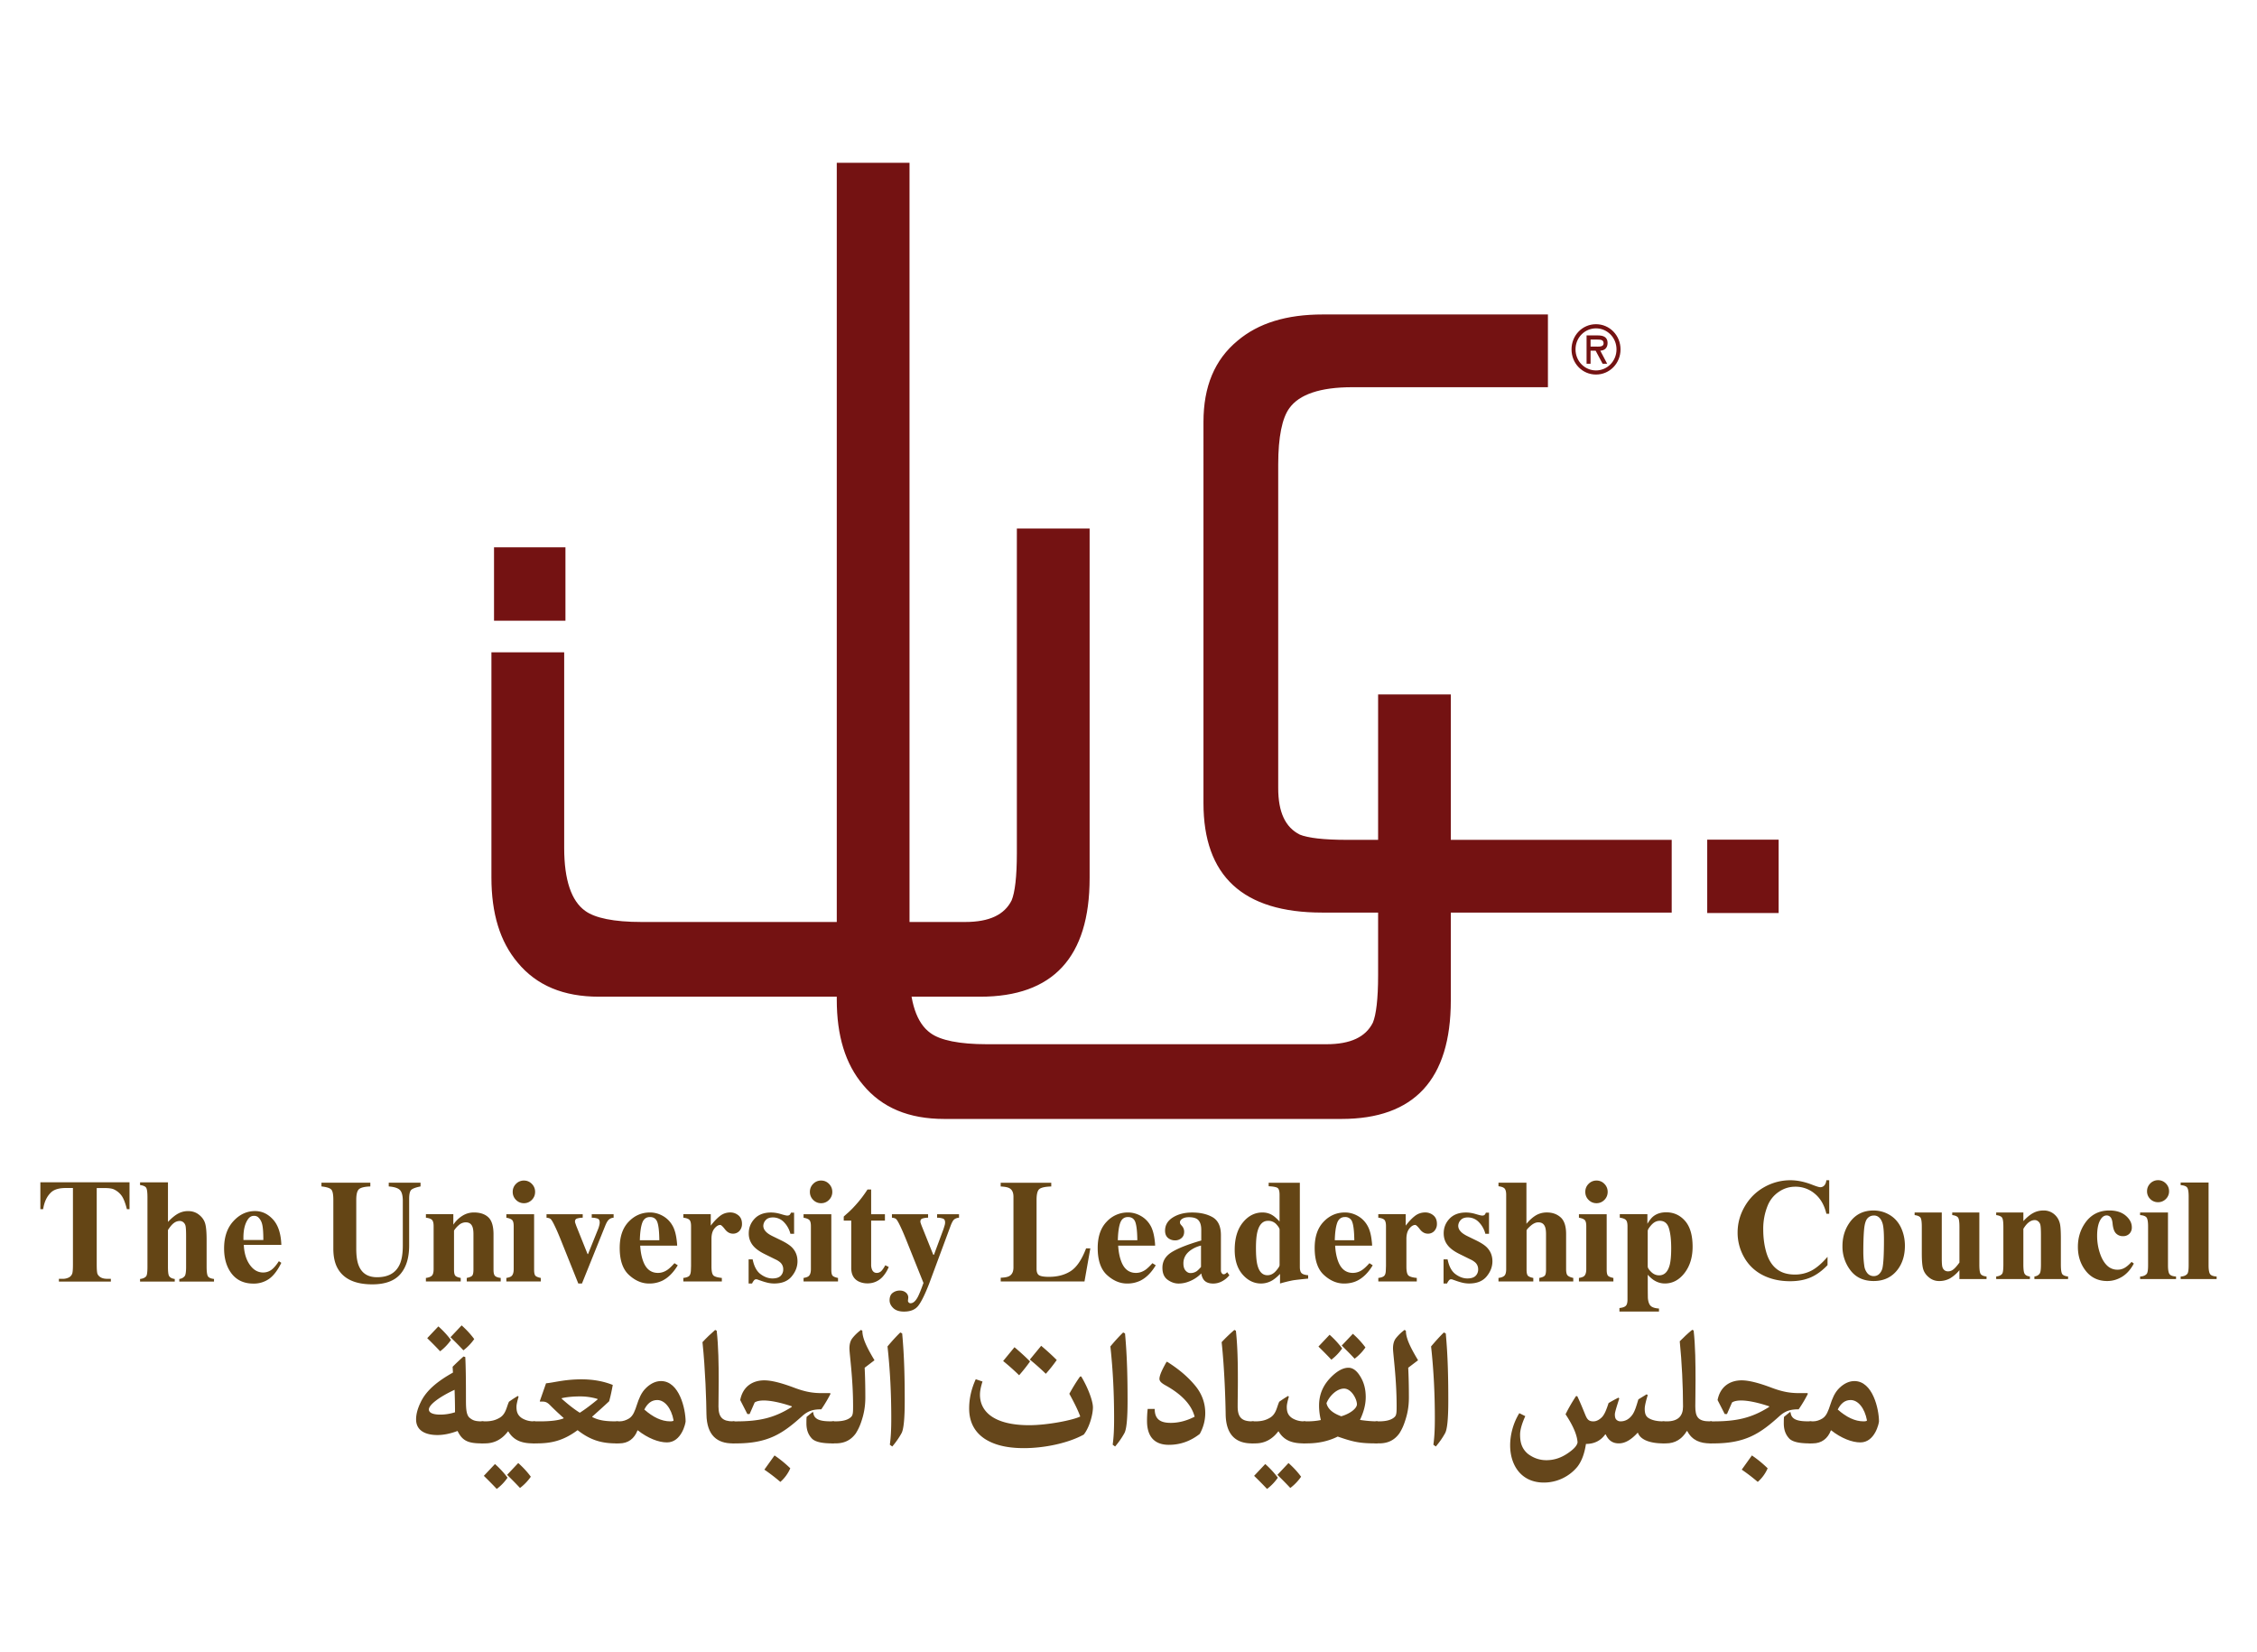
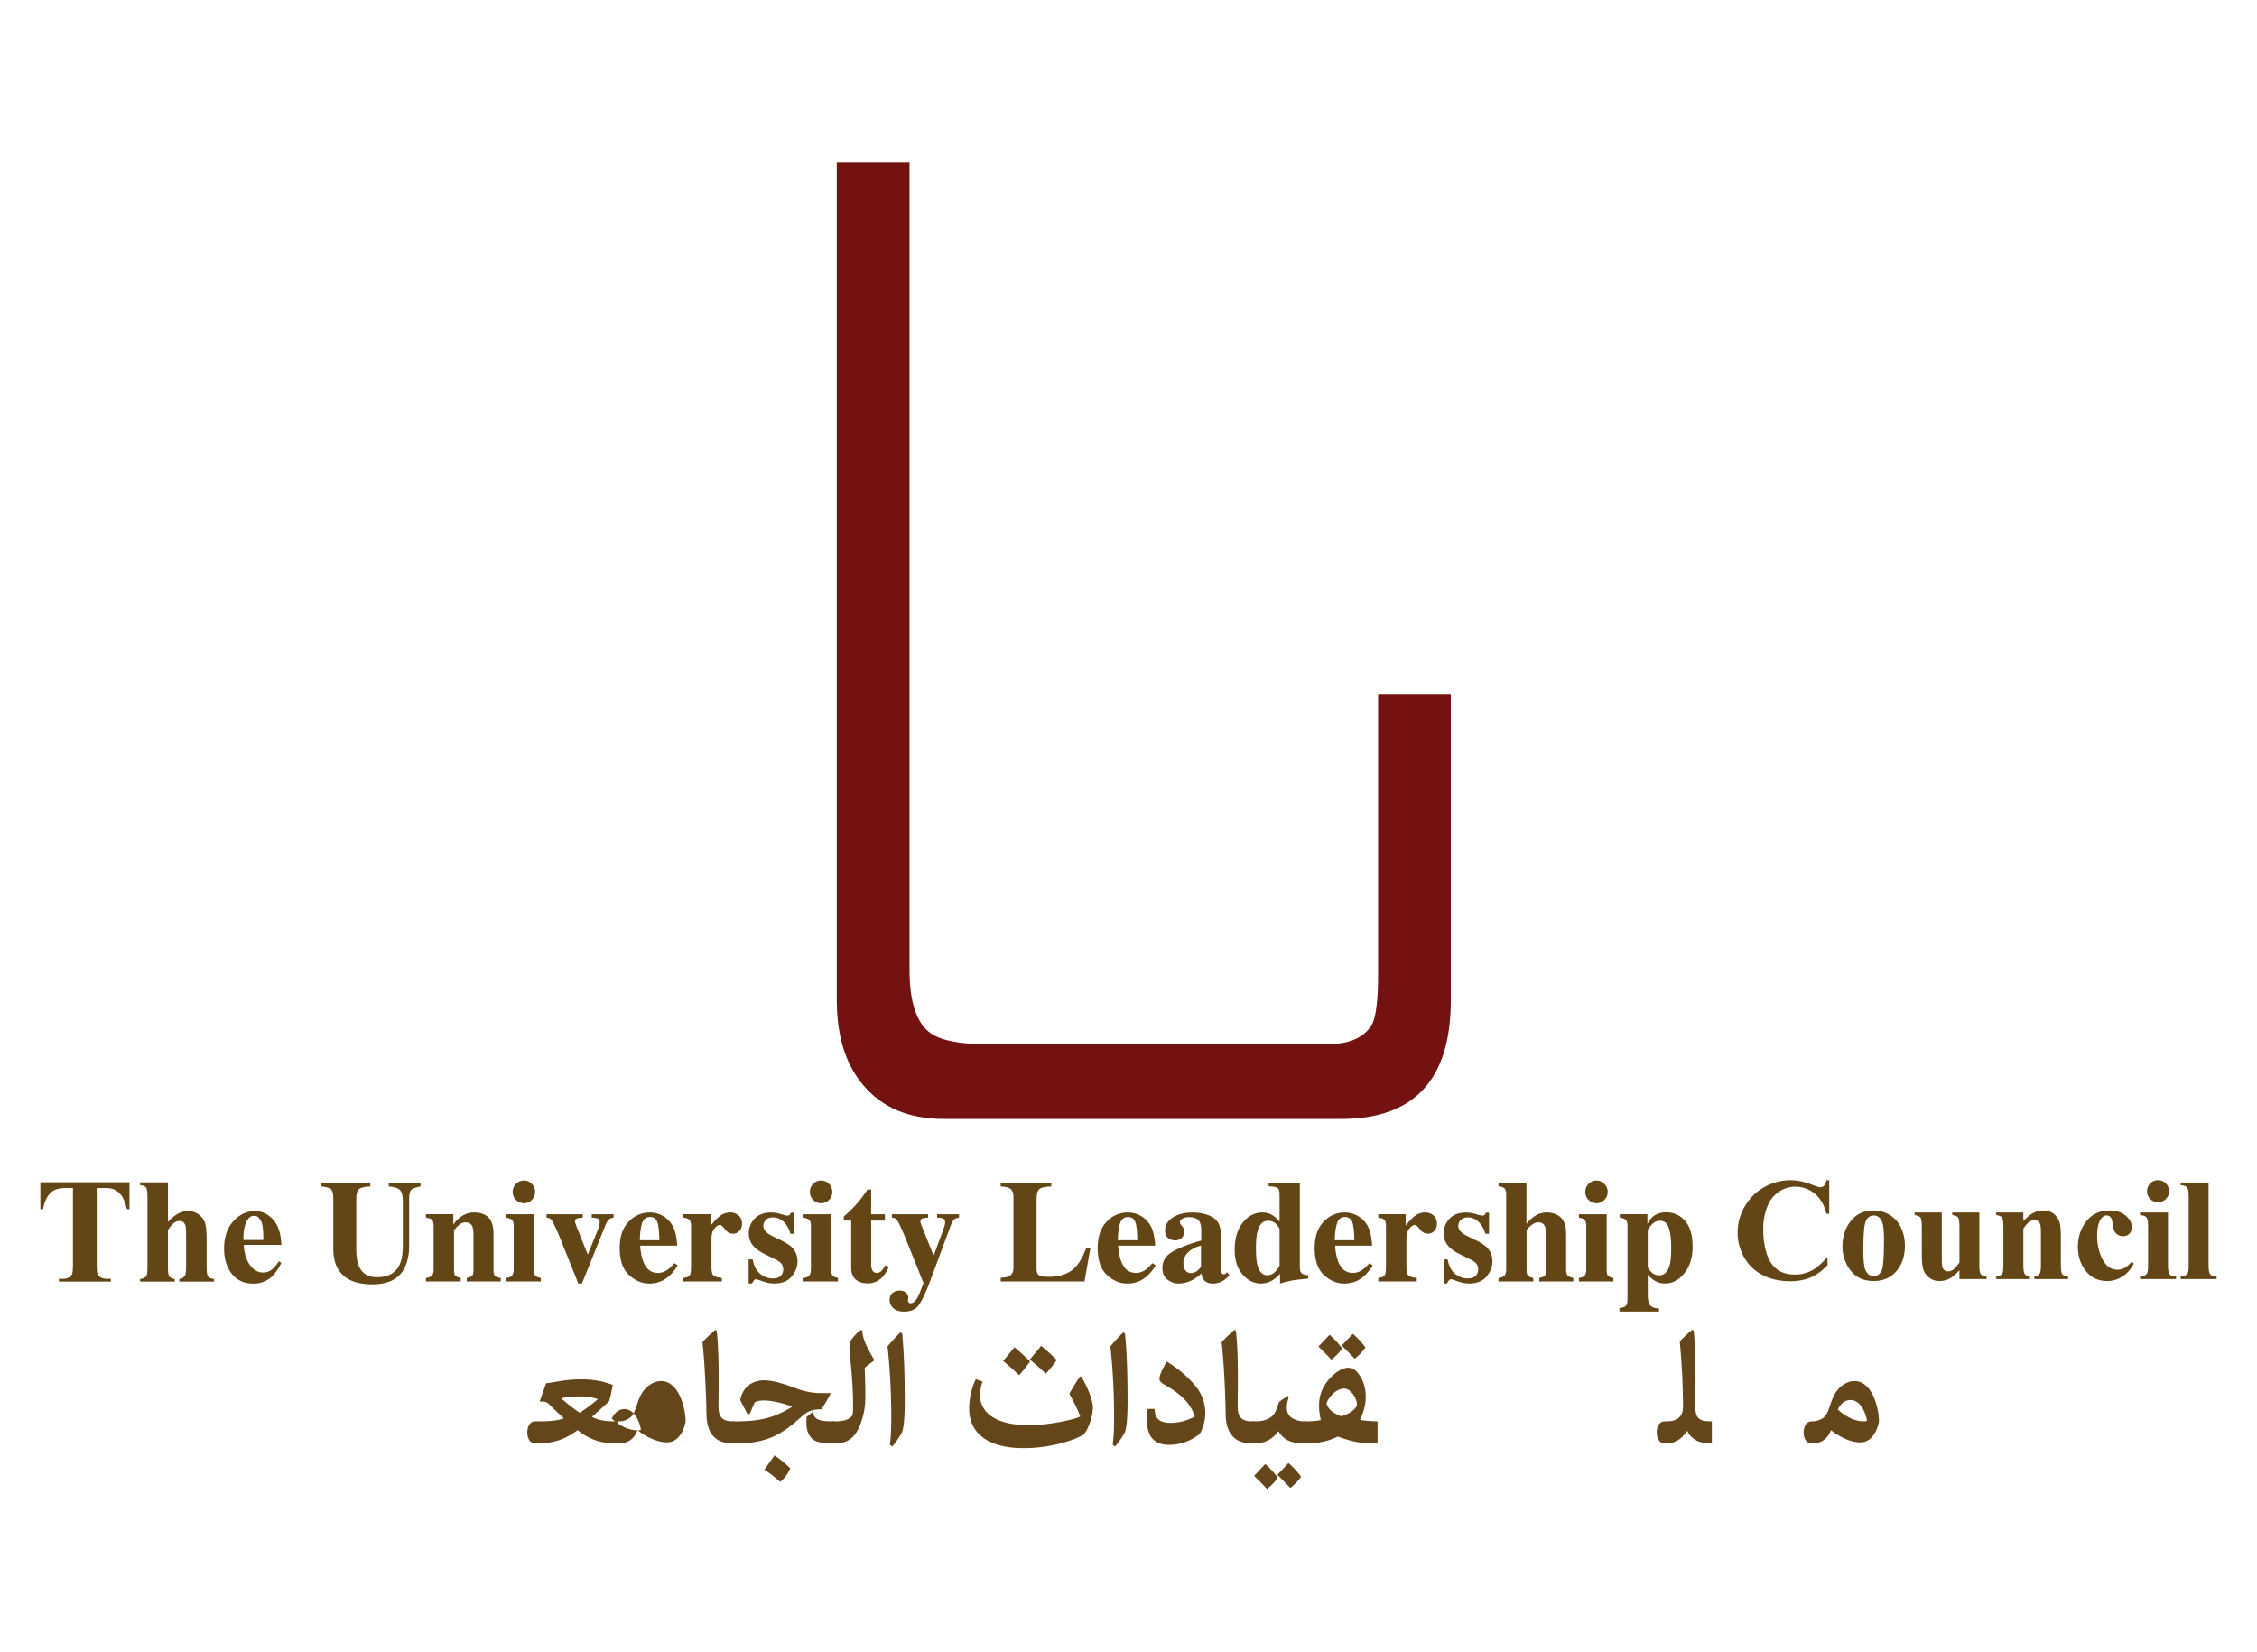
<svg xmlns="http://www.w3.org/2000/svg" width="138" height="101">
  <path d="M22.643 72.321v.228c-.342.011-.571.066-.687.16-.115.096-.173.314-.173.655v2.992c0 .455.053.805.16 1.054.193.46.563.689 1.11.689.679 0 1.139-.255 1.377-.765.133-.278.199-.67.199-1.173V73.43c0-.319-.059-.541-.175-.662-.116-.119-.345-.194-.685-.22v-.228h1.944v.228c-.283.056-.469.124-.56.202-.091.081-.136.265-.136.552v2.857c0 .758-.182 1.344-.544 1.757s-.933.619-1.71.619c-1.016 0-1.711-.309-2.085-.922-.199-.325-.297-.745-.297-1.261v-2.989c0-.336-.044-.547-.133-.632-.088-.088-.285-.149-.593-.184v-.228h2.988zM26.042 78.143c.161-.02.28-.064.356-.132.077-.068.115-.205.115-.409v-2.623c0-.184-.031-.309-.093-.379s-.188-.117-.378-.141v-.213h1.676v.641c.141-.215.32-.394.538-.534.218-.141.458-.213.723-.213.38 0 .674.1.883.298.208.198.313.545.313 1.041v2.159c0 .2.033.33.101.388.067.06.18.098.339.117v.215h-2.077v-.215c.158-.032.267-.075.324-.13.058-.056.086-.182.086-.375v-2.163c0-.204-.02-.355-.061-.458-.069-.183-.206-.274-.41-.274a.637.637 0 0 0-.421.168 1.472 1.472 0 0 0-.296.337v2.391c0 .193.029.319.087.375.057.055.166.098.323.13v.215h-2.129v-.216zM30.96 78.143c.155-.025.262-.064.319-.117.086-.079.13-.22.13-.424v-2.623c0-.184-.03-.307-.091-.373-.061-.065-.18-.114-.358-.146v-.213h1.697v3.392c0 .193.029.319.086.375.057.055.166.098.323.13v.215H30.96v-.216zm.59-5.753a.66.66 0 0 1 .486-.202c.187 0 .348.067.481.202.134.136.201.3.201.489 0 .194-.067.358-.201.492s-.295.202-.481.202a.663.663 0 0 1-.486-.202.67.67 0 0 1-.201-.492.67.67 0 0 1 .201-.489M35.629 74.246v.213a1.234 1.234 0 0 0-.354.053c-.079.028-.119.092-.119.186 0 .025.011.068.033.13l.049.139.688 1.716h.029l.615-1.528c.029-.072.053-.147.071-.224a.752.752 0 0 0 .027-.179c0-.124-.042-.205-.125-.236a1.026 1.026 0 0 0-.362-.056v-.213h1.337v.213a.474.474 0 0 0-.29.115c-.074.067-.148.191-.22.37l-1.425 3.539h-.224l-1.062-2.649a18.04 18.04 0 0 0-.218-.523 9.5 9.5 0 0 0-.223-.477c-.08-.158-.144-.256-.189-.296-.046-.041-.129-.068-.25-.079v-.213h2.212zM38.434 74.71c.362-.381.798-.57 1.308-.57.292 0 .565.079.822.232.256.153.453.368.592.641.103.206.176.475.216.803.02.153.031.271.031.354h-2.259c.021.357.078.666.173.928.172.49.477.737.913.737.208 0 .404-.066.589-.196.112-.079.252-.211.419-.398l.203.128c-.273.454-.59.769-.951.945a1.821 1.821 0 0 1-.804.171c-.436 0-.843-.173-1.224-.52-.381-.346-.571-.896-.571-1.657 0-.687.181-1.219.543-1.598m1.879 1.127c-.005-.526-.046-.895-.121-1.104-.075-.208-.225-.314-.451-.314-.231 0-.389.121-.474.361-.085.243-.133.594-.145 1.057h1.191zM41.782 78.143c.17-.02.288-.06.354-.121.066-.062.102-.18.108-.354l.009-.263v-2.427c0-.188-.032-.315-.095-.383-.064-.068-.189-.113-.376-.137v-.213h1.676v.7c.187-.247.374-.442.558-.587.185-.146.399-.22.641-.22.181 0 .345.06.491.177.146.119.219.292.219.518a.622.622 0 0 1-.153.432.518.518 0 0 1-.401.171c-.188 0-.35-.09-.486-.267-.138-.177-.234-.266-.288-.266-.119 0-.237.072-.357.219-.12.147-.18.357-.18.633v1.69c0 .294.042.477.127.552.085.074.254.121.507.145v.215h-2.354v-.214zM45.772 77.006h.247c.086.428.247.728.483.904.236.175.478.264.726.264.227 0 .395-.053.501-.155a.54.54 0 0 0 .16-.408.552.552 0 0 0-.173-.409 1.191 1.191 0 0 0-.307-.195l-.656-.324c-.345-.17-.593-.357-.742-.558a1.138 1.138 0 0 1-.229-.711c0-.345.12-.644.358-.895s.573-.377 1.002-.377c.187 0 .386.03.596.094.21.062.341.094.393.094.072 0 .123-.017.153-.047a.348.348 0 0 0 .075-.13h.194v1.292h-.224a1.569 1.569 0 0 0-.41-.728.925.925 0 0 0-.665-.274c-.196 0-.342.055-.438.166a.528.528 0 0 0-.145.355.49.49 0 0 0 .129.314c.084.109.242.218.476.33l.484.236c.299.146.518.288.656.424.23.232.345.518.345.858 0 .332-.119.641-.356.926-.237.288-.594.431-1.069.431-.118 0-.237-.013-.356-.036a3.803 3.803 0 0 1-.443-.13l-.151-.052c-.055-.021-.089-.031-.102-.036a.323.323 0 0 0-.049-.004.164.164 0 0 0-.128.06.84.84 0 0 0-.123.198h-.211v-1.477zM49.132 78.143c.156-.025.262-.064.319-.117.086-.079.13-.22.13-.424v-2.623c0-.184-.03-.307-.091-.373-.061-.065-.181-.114-.358-.146v-.213h1.697v3.392c0 .193.028.319.086.375.058.055.166.098.324.13v.215h-2.107v-.216zm.589-5.753a.657.657 0 0 1 .485-.202c.188 0 .348.067.482.202.133.136.201.3.201.489a.67.67 0 0 1-.201.492.657.657 0 0 1-.482.202.66.66 0 0 1-.485-.202.67.67 0 0 1-.201-.492.67.67 0 0 1 .201-.489M51.589 74.638v-.249a16.5 16.5 0 0 1 .289-.258c.153-.143.296-.287.432-.44.268-.294.511-.613.73-.954h.225v1.51h.842v.392h-.842v2.688a.76.76 0 0 0 .056.312c.058.13.152.196.286.196a.387.387 0 0 0 .289-.124c.078-.083.155-.198.233-.343l.211.104a2.068 2.068 0 0 1-.371.599 1.229 1.229 0 0 1-.928.404 1.22 1.22 0 0 1-.543-.117c-.299-.151-.45-.426-.451-.824v-2.896h-.458zM54.577 79.06a.695.695 0 0 1 .444-.145c.15 0 .274.043.37.126a.392.392 0 0 1 .145.3l-.021.196c0 .038.015.074.045.106a.152.152 0 0 0 .115.047c.154 0 .296-.121.43-.362.083-.151.203-.442.359-.879l-1.048-2.615a20.734 20.734 0 0 0-.218-.523 9.5 9.5 0 0 0-.223-.477c-.08-.158-.144-.256-.19-.296-.046-.041-.129-.068-.25-.079v-.213h2.211v.213a1.15 1.15 0 0 0-.339.049c-.088.027-.132.09-.132.188 0 .02.005.047.015.083.01.034.032.096.067.188l.705 1.757h.044l.582-1.569c.028-.088.052-.164.071-.23a.609.609 0 0 0 .027-.172c0-.124-.041-.205-.123-.236a1.028 1.028 0 0 0-.365-.056v-.213h1.339v.213a.535.535 0 0 0-.282.094c-.074.053-.149.183-.228.39l-1.321 3.562c-.257.658-.478 1.104-.663 1.34-.185.236-.475.354-.87.354-.288 0-.506-.072-.656-.215-.151-.146-.225-.303-.225-.476 0-.205.062-.357.185-.45M61.184 78.13c.242-.009.415-.041.518-.096.176-.094.264-.271.264-.532v-4.325c0-.26-.083-.434-.25-.523-.098-.056-.275-.089-.531-.104v-.228h3.092v.228c-.36.011-.599.062-.719.151-.12.09-.179.311-.179.664v4.221c0 .197.051.329.153.392.103.063.302.098.599.098.532 0 .979-.119 1.341-.355s.673-.698.935-1.386h.259l-.357 2.024h-5.122v-.229zM67.66 74.71a1.74 1.74 0 0 1 1.308-.57c.291 0 .566.079.821.232.256.153.454.368.594.641.102.206.174.475.215.803.02.153.029.271.029.354h-2.258c.021.357.079.666.175.928.172.49.477.737.913.737.207 0 .402-.066.588-.196.111-.079.25-.211.418-.398l.203.128c-.273.454-.59.769-.95.945a1.828 1.828 0 0 1-.805.171c-.435 0-.843-.173-1.225-.52-.379-.346-.569-.896-.569-1.657.001-.687.18-1.219.543-1.598m1.88 1.127c-.006-.526-.047-.895-.121-1.104-.074-.208-.226-.314-.451-.314-.23 0-.39.121-.475.361-.086.243-.133.594-.146 1.057h1.193zM71.646 76.564c.381-.234.984-.473 1.803-.711v-.649c0-.264-.057-.46-.17-.586-.109-.127-.307-.189-.586-.189-.16 0-.291.03-.393.09s-.154.134-.154.224c0 .034.008.063.018.087.014.023.029.049.053.075l.053.06a.524.524 0 0 1 .133.353c0 .17-.055.3-.168.392a.581.581 0 0 1-.385.136.669.669 0 0 1-.436-.15c-.119-.103-.178-.25-.178-.441 0-.343.16-.613.479-.813.32-.2.713-.3 1.18-.3.5 0 .92.098 1.256.292.334.2.5.562.5 1.09v2.165c0 .062.018.117.053.162.031.045.066.068.109.068a.21.21 0 0 0 .092-.02.678.678 0 0 0 .129-.108l.133.188a1.422 1.422 0 0 1-.574.428 1.124 1.124 0 0 1-.42.079c-.262 0-.453-.077-.574-.232a.857.857 0 0 1-.148-.388 2.09 2.09 0 0 1-.832.524 1.721 1.721 0 0 1-.553.096c-.24 0-.467-.079-.678-.234s-.314-.398-.314-.727c-.002-.405.19-.724.572-.961m1.543 1.153c.066-.054.15-.135.244-.245v-1.308a1.827 1.827 0 0 0-.621.275c-.303.213-.455.483-.455.812 0 .196.045.343.133.443.088.1.188.151.297.151a.67.67 0 0 0 .402-.128M75.992 74.753c.332-.409.732-.613 1.199-.613.234 0 .441.06.621.175.113.07.254.195.424.377v-1.636c0-.226-.043-.366-.129-.421-.086-.054-.268-.086-.537-.099v-.215h1.906v5.142c0 .184.033.312.104.384.068.07.205.114.404.13v.206c-.494.049-.812.085-.957.111a9.073 9.073 0 0 0-.762.189v-.588a2.365 2.365 0 0 1-.457.388c-.219.132-.453.2-.707.2-.432 0-.809-.186-1.129-.554-.318-.368-.479-.871-.479-1.506.001-.703.167-1.262.499-1.67m2.018 2.968c.15-.173.227-.294.227-.362v-2.171c0-.073-.066-.182-.195-.324a.663.663 0 0 0-.516-.213c-.312 0-.527.22-.641.658-.061.236-.092.568-.092.998 0 .46.029.806.088 1.039.105.42.311.631.615.631.192 0 .361-.085.514-.256M80.926 74.71c.361-.381.799-.57 1.307-.57.293 0 .564.079.822.232.256.153.453.368.592.641.105.206.178.475.217.803.02.153.031.271.031.354h-2.26c.021.357.078.666.172.928.176.49.48.737.914.737a1 1 0 0 0 .588-.196c.113-.079.254-.211.422-.398l.201.128c-.271.454-.592.769-.951.945-.232.113-.5.171-.803.171-.436 0-.844-.173-1.225-.52-.381-.346-.57-.896-.57-1.657 0-.687.181-1.219.543-1.598m1.881 1.127c-.008-.526-.047-.895-.123-1.104a.44.44 0 0 0-.451-.314c-.23 0-.389.121-.475.361-.084.243-.133.594-.145 1.057h1.194zM84.273 78.143c.17-.02.287-.06.354-.121.068-.062.104-.18.107-.354l.01-.263v-2.427c0-.188-.033-.315-.094-.383-.064-.068-.189-.113-.377-.137v-.213h1.676v.7c.188-.247.371-.442.557-.587.186-.146.398-.22.641-.22a.76.76 0 0 1 .492.177c.146.119.219.292.219.518a.618.618 0 0 1-.154.432.513.513 0 0 1-.4.171c-.188 0-.35-.09-.486-.267-.135-.177-.234-.266-.287-.266-.119 0-.238.072-.357.219-.119.147-.182.357-.182.633v1.69c0 .294.043.477.129.552.084.074.256.121.506.145v.215h-2.352v-.214zM88.264 77.006h.246c.086.428.246.728.482.904.236.175.479.264.727.264.227 0 .395-.053.5-.155a.537.537 0 0 0 .16-.408.552.552 0 0 0-.172-.409 1.228 1.228 0 0 0-.307-.195l-.656-.324c-.348-.17-.594-.357-.742-.558-.154-.2-.23-.438-.23-.711 0-.345.119-.644.357-.895.24-.251.574-.377 1.004-.377.186 0 .385.03.596.094.211.062.34.094.393.094.07 0 .123-.017.154-.047a.347.347 0 0 0 .074-.13h.193v1.292h-.223a1.58 1.58 0 0 0-.412-.728.919.919 0 0 0-.664-.274c-.195 0-.342.055-.438.166a.528.528 0 0 0-.145.355.49.49 0 0 0 .129.314c.084.109.242.218.475.33l.484.236c.299.146.52.288.656.424.23.232.346.518.346.858 0 .332-.119.641-.355.926-.238.288-.594.431-1.07.431-.117 0-.236-.013-.355-.036a3.747 3.747 0 0 1-.443-.13l-.148-.052c-.057-.021-.09-.031-.104-.036a.308.308 0 0 0-.051-.004.154.154 0 0 0-.125.06.726.726 0 0 0-.123.198h-.213v-1.477zM91.623 78.143c.162-.02.281-.064.355-.132.076-.068.115-.205.115-.409v-4.546c0-.179-.033-.305-.094-.377-.064-.072-.189-.119-.377-.143v-.215h1.709v2.513c.184-.222.373-.392.572-.514.201-.119.426-.181.676-.181.34 0 .621.1.844.3.221.198.334.539.334 1.019v2.144c0 .202.031.334.1.396.068.062.182.11.338.145v.215h-2.078v-.215c.16-.032.27-.075.326-.13.059-.056.086-.182.086-.375v-2.163c0-.204-.02-.355-.061-.458-.07-.183-.205-.274-.41-.274-.154 0-.311.072-.473.215-.162.141-.246.238-.246.29v2.391c0 .193.031.319.088.375.059.055.166.098.324.13v.215h-2.129v-.216zM96.541 78.143c.158-.025.262-.064.322-.117.084-.079.127-.22.127-.424v-2.623c0-.184-.029-.307-.09-.373-.061-.065-.18-.114-.359-.146v-.213h1.697v3.392c0 .193.029.319.086.375.059.055.166.098.324.13v.215h-2.107v-.216zm.59-5.753a.658.658 0 0 1 .484-.202.65.65 0 0 1 .482.202c.133.136.201.3.201.489 0 .194-.068.358-.201.492s-.295.202-.482.202c-.189 0-.35-.068-.484-.202s-.201-.298-.201-.492c0-.19.066-.354.201-.489M99.016 79.984c.191-.021.32-.066.389-.135.07-.067.105-.195.105-.385v-4.486c0-.188-.033-.315-.1-.381-.062-.066-.189-.113-.371-.139v-.213h1.688v.588c.121-.202.238-.354.354-.449.209-.169.473-.254.797-.254.461 0 .848.177 1.154.528.307.354.459.877.459 1.575 0 .647-.164 1.184-.494 1.61-.33.426-.732.639-1.203.639-.242 0-.471-.07-.688-.213a1.874 1.874 0 0 1-.357-.324v.755c.002.402.006.628.008.677.021.234.082.396.18.483.1.088.266.139.498.153v.184h-2.418v-.213zm3.076-2.638c.059-.236.09-.574.09-1.016 0-.513-.045-.919-.139-1.224-.092-.305-.279-.456-.561-.456-.189 0-.359.085-.512.254-.148.168-.223.289-.223.366v2.171c0 .088.07.198.213.337s.305.206.482.206c.322 0 .537-.213.65-.638" fill="#644515" />
  <path d="M84.262 42.464v17.181c0 1.443-.121 2.406-.32 2.887-.443.882-1.363 1.32-2.846 1.32H60.34c-1.684 0-2.845-.24-3.446-.682-.841-.598-1.283-1.882-1.283-3.845V9.955h-4.448v51.174c0 2.203.523 3.926 1.604 5.207 1.161 1.403 2.805 2.085 4.968 2.085h24.283c4.445 0 6.689-2.406 6.689-7.252V42.464h-4.445z" fill="#741212" />
-   <path d="M62.174 32.317v19.854c0 1.441-.119 2.403-.32 2.885-.441.881-1.361 1.321-2.845 1.321H39.224c-1.683 0-2.846-.24-3.446-.681-.84-.601-1.282-1.885-1.282-3.848V39.887h-4.449v13.766c0 2.204.523 3.927 1.605 5.209 1.16 1.402 2.804 2.084 4.967 2.084h23.312c4.447 0 6.692-2.403 6.692-7.252V32.317h-4.449zM82.361 51.355c-1.443 0-2.404-.119-2.885-.32-.883-.441-1.322-1.362-1.322-2.845V28.405c0-1.682.24-2.846.682-3.446.6-.84 1.881-1.282 3.844-1.282h11.965v-4.448H80.877c-2.203 0-3.926.522-5.207 1.604-1.404 1.161-2.086 2.803-2.086 4.966V49.111c0 4.447 2.406 6.691 7.254 6.691h21.375v-4.448H82.361zM30.206 33.466h4.367v4.488h-4.367zM104.385 51.343h4.367v4.488h-4.367zM96.088 21.363c0-.856.66-1.539 1.496-1.539.834 0 1.5.683 1.5 1.539 0 .859-.666 1.539-1.5 1.539-.836 0-1.496-.68-1.496-1.539m.244 0c0 .727.568 1.288 1.252 1.288s1.254-.561 1.254-1.288c0-.725-.57-1.285-1.254-1.285s-1.252.56-1.252 1.285m1.936.88h-.279l-.428-.801h-.309v.801h-.244V20.51h.705c.305 0 .58.094.58.459 0 .341-.223.466-.447.473l.422.801zm-1.016-1.479v.429h.256c.23 0 .541.038.541-.197 0-.218-.18-.232-.381-.232h-.416z" fill="#741212" />
  <path d="M7.919 72.296v1.642h-.16c-.096-.377-.202-.651-.318-.815a1.213 1.213 0 0 0-.479-.396c-.113-.055-.312-.081-.596-.081h-.452v4.681c0 .312.017.504.052.583a.479.479 0 0 0 .201.202c.1.058.236.085.41.085h.201v.167H3.601v-.167h.201a.824.824 0 0 0 .425-.093.426.426 0 0 0 .184-.213c.032-.073.049-.26.049-.566v-4.681h-.439c-.409 0-.706.088-.891.26-.259.241-.424.586-.492 1.033h-.17v-1.642h5.451zM10.27 72.296v2.421c.229-.241.439-.413.631-.514.19-.1.389-.148.595-.148.263 0 .488.074.674.224.187.148.311.323.371.525.062.202.092.541.092 1.018v1.634c0 .319.03.52.089.598.06.081.18.13.363.151v.16h-2.122v-.16a.478.478 0 0 0 .335-.181c.054-.077.081-.267.081-.568V75.59c0-.348-.014-.562-.04-.651a.404.404 0 0 0-.137-.207.346.346 0 0 0-.217-.072.583.583 0 0 0-.349.123c-.114.081-.236.226-.367.431v2.242c0 .3.021.485.067.562.057.101.172.164.349.188v.16H8.564v-.16c.176-.02.301-.074.376-.17.051-.066.076-.26.076-.579v-4.25c0-.317-.029-.516-.087-.592-.058-.077-.18-.128-.365-.151v-.166h1.706zM17.202 76.122h-2.296c.027.556.175.994.443 1.315.206.249.454.373.743.373a.85.85 0 0 0 .487-.151c.146-.101.303-.279.47-.539l.152.099c-.227.462-.477.789-.751.983a1.628 1.628 0 0 1-.953.287c-.621 0-1.091-.238-1.41-.715-.256-.386-.385-.862-.385-1.434 0-.698.189-1.254.567-1.667.377-.413.82-.619 1.326-.619.424 0 .792.175 1.104.521s.479.863.503 1.547m-1.101-.301c0-.48-.026-.809-.079-.987a.817.817 0 0 0-.244-.409.373.373 0 0 0-.25-.079c-.155 0-.282.075-.38.229-.176.266-.264.63-.264 1.092v.155h1.217zM111.844 72.172v2.047h-.172c-.127-.535-.365-.943-.713-1.229a1.814 1.814 0 0 0-1.184-.426c-.371 0-.709.104-1.016.316a1.85 1.85 0 0 0-.674.831 3.746 3.746 0 0 0-.275 1.465c0 .527.068 1.009.199 1.443.135.435.344.762.629.983.283.222.652.334 1.105.334a2.17 2.17 0 0 0 1.021-.244c.309-.164.635-.443.977-.841v.509c-.332.347-.674.596-1.033.751s-.777.232-1.258.232c-.629 0-1.189-.126-1.678-.377a2.695 2.695 0 0 1-1.133-1.09 3.029 3.029 0 0 1-.396-1.51c0-.564.146-1.099.441-1.604s.693-.896 1.193-1.175a3.226 3.226 0 0 1 1.594-.418c.416 0 .854.09 1.316.269.266.104.436.157.51.157.094 0 .174-.033.242-.102s.113-.177.131-.324h.174zM114.551 74.019c.355 0 .686.091.99.272.305.183.535.442.695.781.156.336.236.705.236 1.104 0 .577-.148 1.062-.439 1.45-.355.471-.846.705-1.469.705-.611 0-1.084-.215-1.414-.644a2.375 2.375 0 0 1-.496-1.494c0-.584.168-1.093.504-1.526.342-.432.805-.648 1.393-.648m.017.308a.506.506 0 0 0-.381.168c-.105.11-.176.332-.209.662-.031.328-.049.786-.049 1.373 0 .312.02.601.059.871a.879.879 0 0 0 .205.471.499.499 0 0 0 .357.159.476.476 0 0 0 .326-.108.733.733 0 0 0 .229-.413c.057-.276.086-.832.086-1.673 0-.492-.027-.831-.082-1.016-.055-.186-.137-.319-.246-.402a.438.438 0 0 0-.295-.092M121.023 74.14v3.188c0 .311.027.504.088.581.057.076.174.126.352.146v.156h-1.658v-.543a2.158 2.158 0 0 1-.584.506 1.349 1.349 0 0 1-.654.158.942.942 0 0 1-.611-.211c-.178-.141-.297-.305-.359-.494s-.092-.518-.092-.987v-1.616c0-.309-.027-.498-.084-.575-.059-.074-.176-.126-.355-.149v-.16h1.66v2.783c0 .289.012.477.041.562a.387.387 0 0 0 .129.191.354.354 0 0 0 .209.064.5.5 0 0 0 .281-.083c.117-.075.256-.229.42-.456v-2.178c0-.309-.029-.498-.086-.575-.057-.074-.174-.126-.355-.149v-.159h1.658zM123.715 74.14v.528c.209-.229.408-.393.602-.496.191-.103.396-.153.617-.153a.98.98 0 0 1 .656.219c.176.147.291.328.35.548.047.163.068.482.068.953v1.584c0 .313.029.509.086.586.057.076.174.126.355.146v.156h-2.059v-.156c.152-.021.264-.085.33-.191.047-.074.07-.253.07-.541v-1.812c0-.334-.014-.545-.041-.633a.372.372 0 0 0-.133-.199.316.316 0 0 0-.205-.073c-.25 0-.484.18-.697.535v2.182c0 .305.027.499.086.579.055.081.158.133.314.153v.156h-2.061v-.156c.17-.019.293-.072.365-.166.049-.063.074-.253.074-.566v-2.299c0-.309-.027-.498-.084-.575-.059-.074-.176-.126-.355-.149v-.16h1.662zM130.332 77.161l.137.104c-.191.359-.43.628-.717.805-.285.174-.59.262-.912.262-.543 0-.977-.204-1.303-.613-.324-.409-.488-.9-.488-1.476 0-.556.15-1.043.445-1.465.355-.507.85-.76 1.477-.76.42 0 .754.104 1.004.317.246.213.371.449.371.709a.53.53 0 0 1-.15.397.532.532 0 0 1-.393.147.573.573 0 0 1-.426-.171c-.111-.112-.18-.314-.207-.604-.018-.183-.061-.311-.125-.383a.31.31 0 0 0-.234-.109c-.141 0-.26.075-.357.222-.152.224-.229.566-.229 1.028 0 .384.062.75.184 1.099.123.352.289.611.5.781a.89.89 0 0 0 .566.188.836.836 0 0 0 .406-.1c.127-.065.279-.19.451-.378M132.557 74.14v3.226c0 .29.035.473.102.552.066.081.197.125.391.138v.156h-2.197v-.156c.18-.006.312-.06.4-.157.059-.066.088-.242.088-.532v-2.376c0-.287-.035-.471-.1-.552-.068-.078-.197-.125-.389-.139v-.16h1.705zm-.608-1.974a.65.65 0 0 1 .479.2.655.655 0 0 1 .195.475.642.642 0 0 1-.197.475.653.653 0 0 1-.477.196.65.65 0 0 1-.477-.196.648.648 0 0 1-.195-.475c0-.186.066-.343.195-.475a.655.655 0 0 1 .477-.2M135.039 72.307v5.059c0 .29.035.473.102.552.064.081.197.125.391.138v.156h-2.199v-.156c.182-.006.314-.06.402-.157.059-.066.086-.242.086-.532v-4.214c0-.285-.033-.468-.098-.547-.068-.079-.197-.126-.391-.137v-.161h1.707z" fill="#644515" />
-   <path d="M26.743 87.749c-.674 0-1.302-.236-1.302-.958 0-.317.094-.662.277-1.039.365-.781 1.113-1.335 1.977-1.822l-.021-.355c.216-.218.438-.426.667-.629l.108.034c.033.669.04 1.472.04 2.496 0 .565 0 .998.203 1.2.209.181.371.236.769.236h.095v1.348h-.096c-.83 0-1.193-.153-1.483-.76-.412.153-.823.249-1.234.249m.06-6.643c.311.274.566.558.769.834a3.069 3.069 0 0 1-.661.688c-.256-.275-.52-.539-.789-.803l.681-.719zm.991 3.877c-.957.445-1.571.924-1.571 1.201 0 .236.324.316.694.316.311 0 .607-.049.904-.143 0-.531-.013-1.003-.027-1.374m.432-3.939c.31.277.567.561.769.837a3.047 3.047 0 0 1-.661.688c-.256-.276-.519-.54-.789-.802l.681-.723z" fill="#65461b" />
-   <path d="M32.712 88.26h-.088c-.613 0-1.187-.121-1.544-.734h-.02c-.364.479-.823.734-1.41.734h-.095c-.324 0-.472-.349-.472-.675 0-.321.148-.673.472-.673h.095c.452 0 .695-.096.917-.229.372-.23.405-.66.554-.971.155-.109.331-.23.54-.352l.047.04c-.081.283-.129.485-.129.622 0 .315.075.52.331.694.203.121.433.195.722.195h.081v1.349zm-2.448 1.262c.31.274.566.561.769.835a2.945 2.945 0 0 1-.661.688c-.256-.274-.52-.539-.789-.801l.681-.722zm1.423-.061c.31.276.567.56.769.837a3.09 3.09 0 0 1-.661.688c-.256-.276-.52-.539-.789-.803l.681-.722z" fill="#65461b" />
  <path d="M36.213 86.648c.438.229.891.264 1.477.264h.095v1.348h-.095c-.836 0-1.551-.161-2.374-.809-.883.655-1.625.809-2.509.809h-.095c-.323 0-.472-.349-.472-.675 0-.321.148-.673.472-.673h.291c.681 0 1.167-.062 1.457-.183v-.026a17.051 17.051 0 0 1-.83-.783c-.115-.115-.236-.215-.438-.215h-.169l-.02-.021.384-1.099c.479-.04 1.12-.242 2.172-.242.695 0 1.342.114 1.908.343-.061.332-.128.668-.222.998-.351.33-.702.641-1.032.937v.027zm.324-1.105a3.617 3.617 0 0 0-1.073-.155c-.445 0-.83.041-1.119.108v.034c.371.33.749.633 1.106.856.351-.224.701-.492 1.086-.81v-.033z" fill="#65461b" />
-   <path d="M38.979 87.464c-.188.5-.566.796-1.112.796h-.088c-.31 0-.466-.323-.466-.675 0-.321.148-.673.473-.673h.094c.209 0 .405-.068.581-.175.526-.332.404-1.275 1.065-1.891.29-.268.586-.397.891-.397 1.125 0 1.503 1.72 1.503 2.47 0 .094-.243 1.281-1.14 1.281-.513 0-1.173-.258-1.78-.736h-.021zm1.997-.552c.128 0 .209-.021.209-.062-.142-.756-.546-1.241-.999-1.241-.357 0-.607.217-.79.581.527.464 1.054.722 1.58.722M44.908 88.26h-.114c-.917 0-1.579-.464-1.599-1.779-.007-.769-.067-2.751-.243-4.412.249-.271.513-.518.775-.747l.095.047c.108.971.121 2.078.121 3.021 0 .709-.013 1.066-.013 1.618 0 .675.269.904.883.904h.094v1.348z" fill="#65461b" />
+   <path d="M38.979 87.464c-.188.5-.566.796-1.112.796h-.088c-.31 0-.466-.323-.466-.675 0-.321.148-.673.473-.673h.094c.209 0 .405-.068.581-.175.526-.332.404-1.275 1.065-1.891.29-.268.586-.397.891-.397 1.125 0 1.503 1.72 1.503 2.47 0 .094-.243 1.281-1.14 1.281-.513 0-1.173-.258-1.78-.736h-.021zc.128 0 .209-.021.209-.062-.142-.756-.546-1.241-.999-1.241-.357 0-.607.217-.79.581.527.464 1.054.722 1.58.722M44.908 88.26h-.114c-.917 0-1.579-.464-1.599-1.779-.007-.769-.067-2.751-.243-4.412.249-.271.513-.518.775-.747l.095.047c.108.971.121 2.078.121 3.021 0 .709-.013 1.066-.013 1.618 0 .675.269.904.883.904h.094v1.348z" fill="#65461b" />
  <path d="M48.416 85.994c-.734-.249-1.328-.357-1.713-.357-.256 0-.438.041-.56.121l-.31.709h-.136l-.438-.857c.161-.837.769-1.205 1.47-1.205.458 0 1.086.168 1.868.464.655.243 1.106.317 1.666.317h.5l.013.053a8.451 8.451 0 0 1-.56.938c-.479 0-.796.083-1.16.406-1.194 1.077-2.084 1.678-4.054 1.678h-.094c-.324 0-.473-.349-.473-.675 0-.321.149-.673.473-.673h.094c1.43 0 2.347-.209 3.413-.884v-.035zm-1.059 3.003c.357.242.674.504.964.787a2.367 2.367 0 0 1-.607.831 11.53 11.53 0 0 0-.978-.75l.621-.868zm2.334-2.659l.034.033c.047.507.586.541 1.173.541h.095v1.348h-.095c-.647 0-1.032-.094-1.234-.274-.229-.229-.357-.526-.357-.952 0-.134 0-.264.013-.397l.371-.299z" fill="#65461b" />
  <path d="M52.727 81.374c0 .445.256.992.742 1.802l-.601.458c.027.52.041 1.153.041 1.813 0 .601-.101 1.061-.249 1.49a3.122 3.122 0 0 1-.338.716c-.262.357-.627.606-1.234.606h-.094c-.324 0-.472-.349-.472-.675 0-.321.148-.673.472-.673h.094c.432 0 .763-.081.958-.276.114-.115.114-.305.114-.669 0-1.678-.223-3.177-.223-3.513 0-.249.054-.467.182-.628.128-.162.291-.33.526-.505l.082.054zM54.407 88.341c.068-.479.088-.978.088-1.624 0-1.457-.067-2.906-.23-4.385.27-.323.526-.606.783-.855l.114.06c.135 1.456.156 2.819.156 4.129 0 1.058-.062 1.767-.209 1.994-.142.258-.324.52-.553.79l-.149-.109zM66.109 84.166c.44.736.716 1.524.716 1.891 0 .451-.223 1.247-.562 1.665-.942.52-2.393.828-3.66.828-1.127 0-1.855-.229-2.375-.558-.6-.393-.971-.992-.971-1.87 0-.572.121-1.166.404-1.786l.412.141c-.094.296-.155.566-.155.809 0 1.026.856 1.861 3.008 1.861 1.16 0 2.717-.321 3.123-.532-.121-.343-.35-.815-.667-1.389.202-.363.425-.734.654-1.052l.073-.008zm-4.08-1.787c.337.283.655.573.952.871-.204.29-.426.566-.668.844a14.15 14.15 0 0 0-.978-.871l.694-.844zm1.632-.087c.337.283.655.573.952.869a9.347 9.347 0 0 1-.668.843 14.934 14.934 0 0 0-.978-.869l.694-.843zM68.033 88.341c.067-.479.087-.978.087-1.624 0-1.457-.066-2.906-.228-4.385.268-.323.525-.606.781-.855l.115.06c.134 1.456.155 2.819.155 4.129 0 1.058-.06 1.767-.209 1.994-.143.258-.323.52-.554.79l-.147-.109zM70.602 86.15c0 .628.338.855.979.855.424 0 .91-.094 1.463-.377-.201-.769-.842-1.396-1.779-1.916-.23-.128-.373-.243-.373-.398 0-.221.184-.601.434-1.039h.047c.607.386 1.193.837 1.701 1.45.41.494.619 1.061.619 1.687 0 .444-.121.884-.336 1.269-.535.418-1.154.667-1.889.667-.832 0-1.336-.452-1.336-1.463 0-.189.006-.438.041-.734h.429zM76.652 88.26h-.113c-.916 0-1.578-.464-1.598-1.779-.01-.769-.068-2.751-.246-4.412.252-.271.514-.518.777-.747l.094.047c.109.971.121 2.078.121 3.021 0 .709-.012 1.066-.012 1.618 0 .675.27.904.883.904h.094v1.348z" fill="#65461b" />
  <path d="M79.811 88.26h-.088c-.615 0-1.188-.121-1.545-.734h-.02c-.365.479-.824.734-1.41.734h-.096c-.324 0-.471-.349-.471-.675 0-.321.146-.673.471-.673h.096c.451 0 .695-.096.916-.229.373-.23.406-.66.553-.971.156-.109.332-.23.541-.352l.047.04c-.08.283-.127.485-.127.622 0 .315.074.52.33.694.201.121.432.195.721.195h.082v1.349zm-2.45 1.262c.311.274.566.561.77.835a3.003 3.003 0 0 1-.66.688c-.258-.274-.52-.539-.791-.801l.681-.722zm1.422-.061c.312.276.568.56.77.837a3.02 3.02 0 0 1-.66.688c-.256-.276-.52-.539-.789-.803l.679-.722z" fill="#65461b" />
  <path d="M79.904 86.912c.318 0 .615-.027.857-.081a3.633 3.633 0 0 1-.109-.89c0-.743.297-1.31.775-1.775.324-.315.676-.532 1.02-.532.271 0 .486.177.66.432.299.433.398.891.398 1.363 0 .504-.148.964-.352 1.396.352.053.682.081.98.087h.094v1.348h-.094c-.992 0-1.391-.087-2.34-.417-.529.264-1.148.417-1.891.417h-.094c-.324 0-.471-.351-.471-.675 0-.321.146-.673.471-.673h.096zm1.391-5.295c.311.276.566.56.768.837a3.063 3.063 0 0 1-.66.688c-.256-.276-.52-.539-.789-.803l.681-.722zm.715 4.985c.594-.175.957-.507.957-.729 0-.323-.338-.964-.789-.964-.432 0-.883.432-1.072.89.074.357.396.622.904.803m.709-5.044c.309.274.566.56.768.835a2.973 2.973 0 0 1-.662.689c-.254-.277-.52-.541-.787-.805l.681-.719z" fill="#65461b" />
-   <path d="M85.961 81.374c0 .445.258.992.744 1.802l-.602.458c.027.52.041 1.153.041 1.813 0 .601-.1 1.061-.25 1.49a3.076 3.076 0 0 1-.336.716c-.264.357-.627.606-1.234.606h-.096c-.324 0-.473-.349-.473-.675 0-.321.148-.673.473-.673h.096c.43 0 .762-.081.957-.276.113-.115.113-.305.113-.669 0-1.678-.221-3.177-.221-3.513 0-.249.053-.467.18-.628a2.86 2.86 0 0 1 .527-.505l.081.054zM87.641 88.341c.068-.479.09-.978.09-1.624 0-1.457-.068-2.906-.23-4.385.271-.323.527-.606.781-.855l.117.06c.135 1.456.154 2.819.154 4.129 0 1.058-.061 1.767-.209 1.994-.143.258-.324.52-.553.79l-.15-.109zM96.445 89.69a2.657 2.657 0 0 1-2.051.965c-1.375 0-2.059-1.052-2.059-2.28 0-.601.17-1.335.561-1.963l.365.183c-.23.498-.318.878-.318 1.12 0 .445.082.85.479 1.186.332.25.703.386 1.129.386.51 0 .936-.168 1.312-.426.318-.215.555-.437.594-.66-.027-.444-.262-1.011-.734-1.72.188-.386.398-.741.641-1.114l.076.007c.168.352.32.722.479 1.113.113.271.193.426.504.426.189 0 .365-.096.527-.258.17-.181.281-.485.404-.862.195-.114.396-.229.605-.33l.049.047c-.148.467-.27.844-.27.978s.02.224.066.292a.35.35 0 0 0 .286.132c.262 0 .492-.115.68-.352.189-.229.285-.6.406-.992l.504-.309.068.047c-.094.309-.184.642-.184.835 0 .317.074.473.252.581.215.128.512.189.855.189h.094v1.348h-.094c-.703 0-1.363-.188-1.523-.647h-.02c-.367.398-.744.647-1.143.647-.322 0-.611-.121-.809-.551h-.026c-.295.41-.701.585-1.18.585-.087.582-.257 1.053-.525 1.397" fill="#65461b" />
  <path d="M104.668 88.26h-.094c-.607 0-1.113-.181-1.41-.754h-.027c-.295.486-.709.754-1.275.754h-.094c-.324 0-.473-.349-.473-.675 0-.321.148-.673.473-.673h.148c.689 0 .99-.33.99-.904 0-1.214-.072-2.724-.201-3.992.256-.256.506-.499.762-.701l.088.041c.107.956.115 2.075.115 3.021 0 .706-.014 1.307-.014 1.617 0 .642.168.918.877.918h.135v1.348z" fill="#65461b" />
-   <path d="M108.176 85.994c-.736-.249-1.33-.357-1.713-.357-.256 0-.439.041-.561.121l-.311.709h-.135l-.438-.857c.162-.837.768-1.205 1.471-1.205.457 0 1.086.168 1.867.464.654.243 1.107.317 1.668.317h.498l.012.053a8.13 8.13 0 0 1-.559.938c-.479 0-.797.083-1.162.406-1.191 1.077-2.082 1.678-4.051 1.678h-.094c-.326 0-.473-.349-.473-.675 0-.321.146-.673.473-.673h.094c1.428 0 2.346-.209 3.412-.884v-.035zm-1.059 3.003c.357.242.674.504.963.787a2.35 2.35 0 0 1-.605.831 11.555 11.555 0 0 0-.979-.75l.621-.868zm2.332-2.659l.035.033c.047.507.588.541 1.172.541h.096v1.348h-.096c-.646 0-1.029-.094-1.232-.274-.229-.229-.357-.526-.357-.952 0-.134 0-.264.014-.397l.368-.299z" fill="#65461b" />
  <path d="M111.947 87.464c-.189.5-.566.796-1.113.796h-.088c-.311 0-.467-.323-.467-.675 0-.321.15-.673.473-.673h.098c.205 0 .404-.068.578-.175.525-.332.404-1.275 1.064-1.891.291-.268.588-.397.893-.397 1.123 0 1.502 1.72 1.502 2.47 0 .094-.242 1.281-1.139 1.281-.512 0-1.174-.258-1.781-.736h-.02zm1.994-.552c.131 0 .211-.021.211-.062-.143-.756-.547-1.241-.998-1.241-.357 0-.607.217-.789.581.526.464 1.051.722 1.576.722" fill="#65461b" />
</svg>